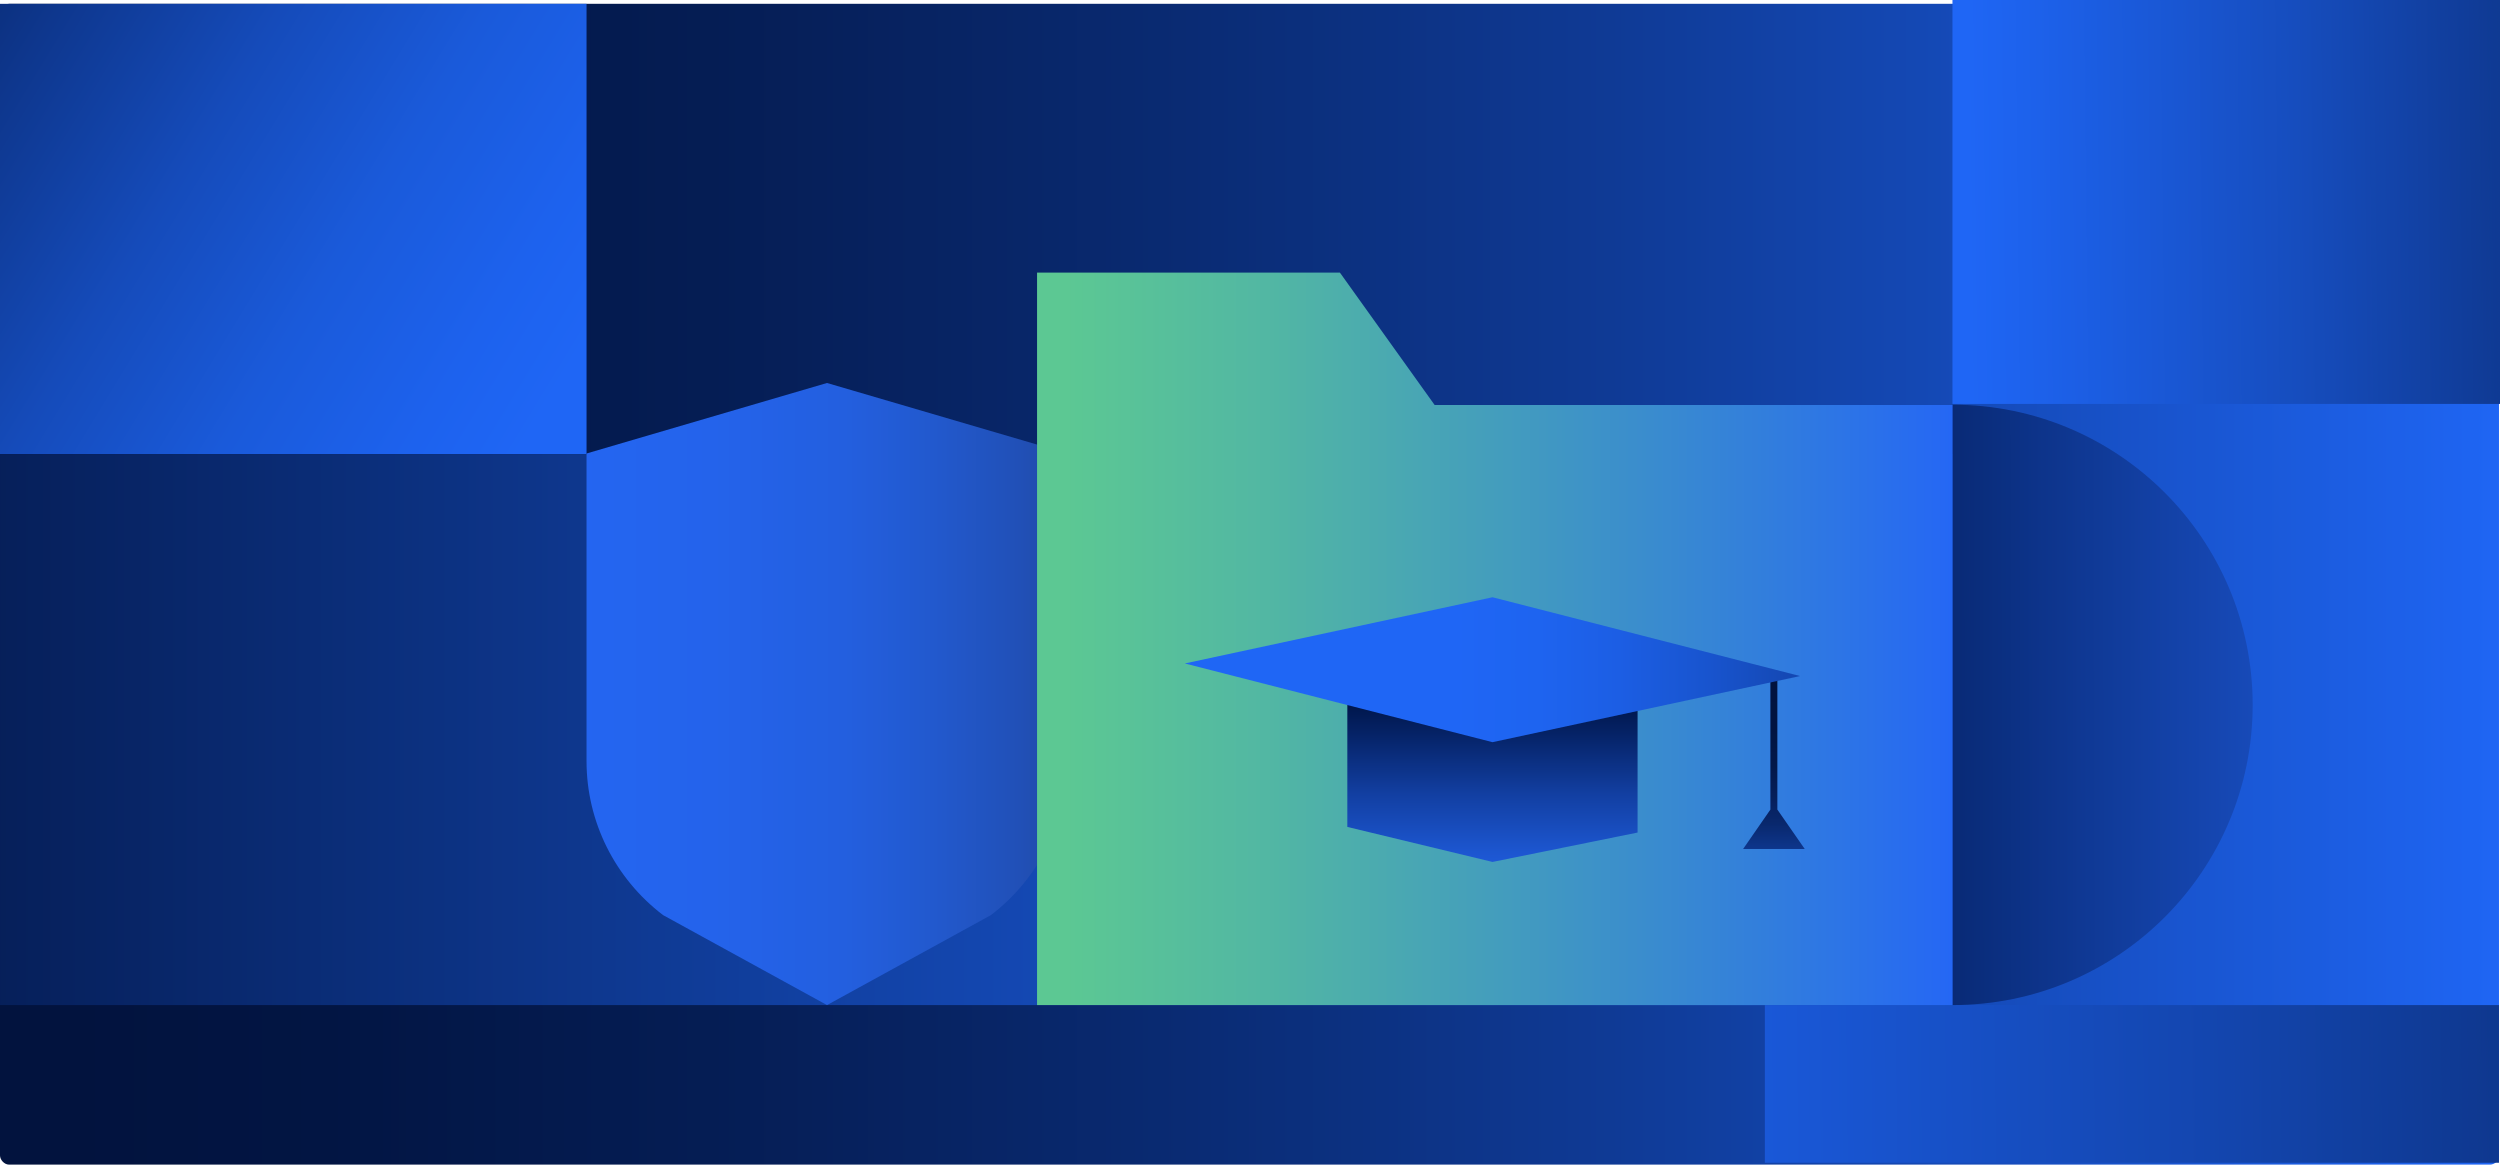
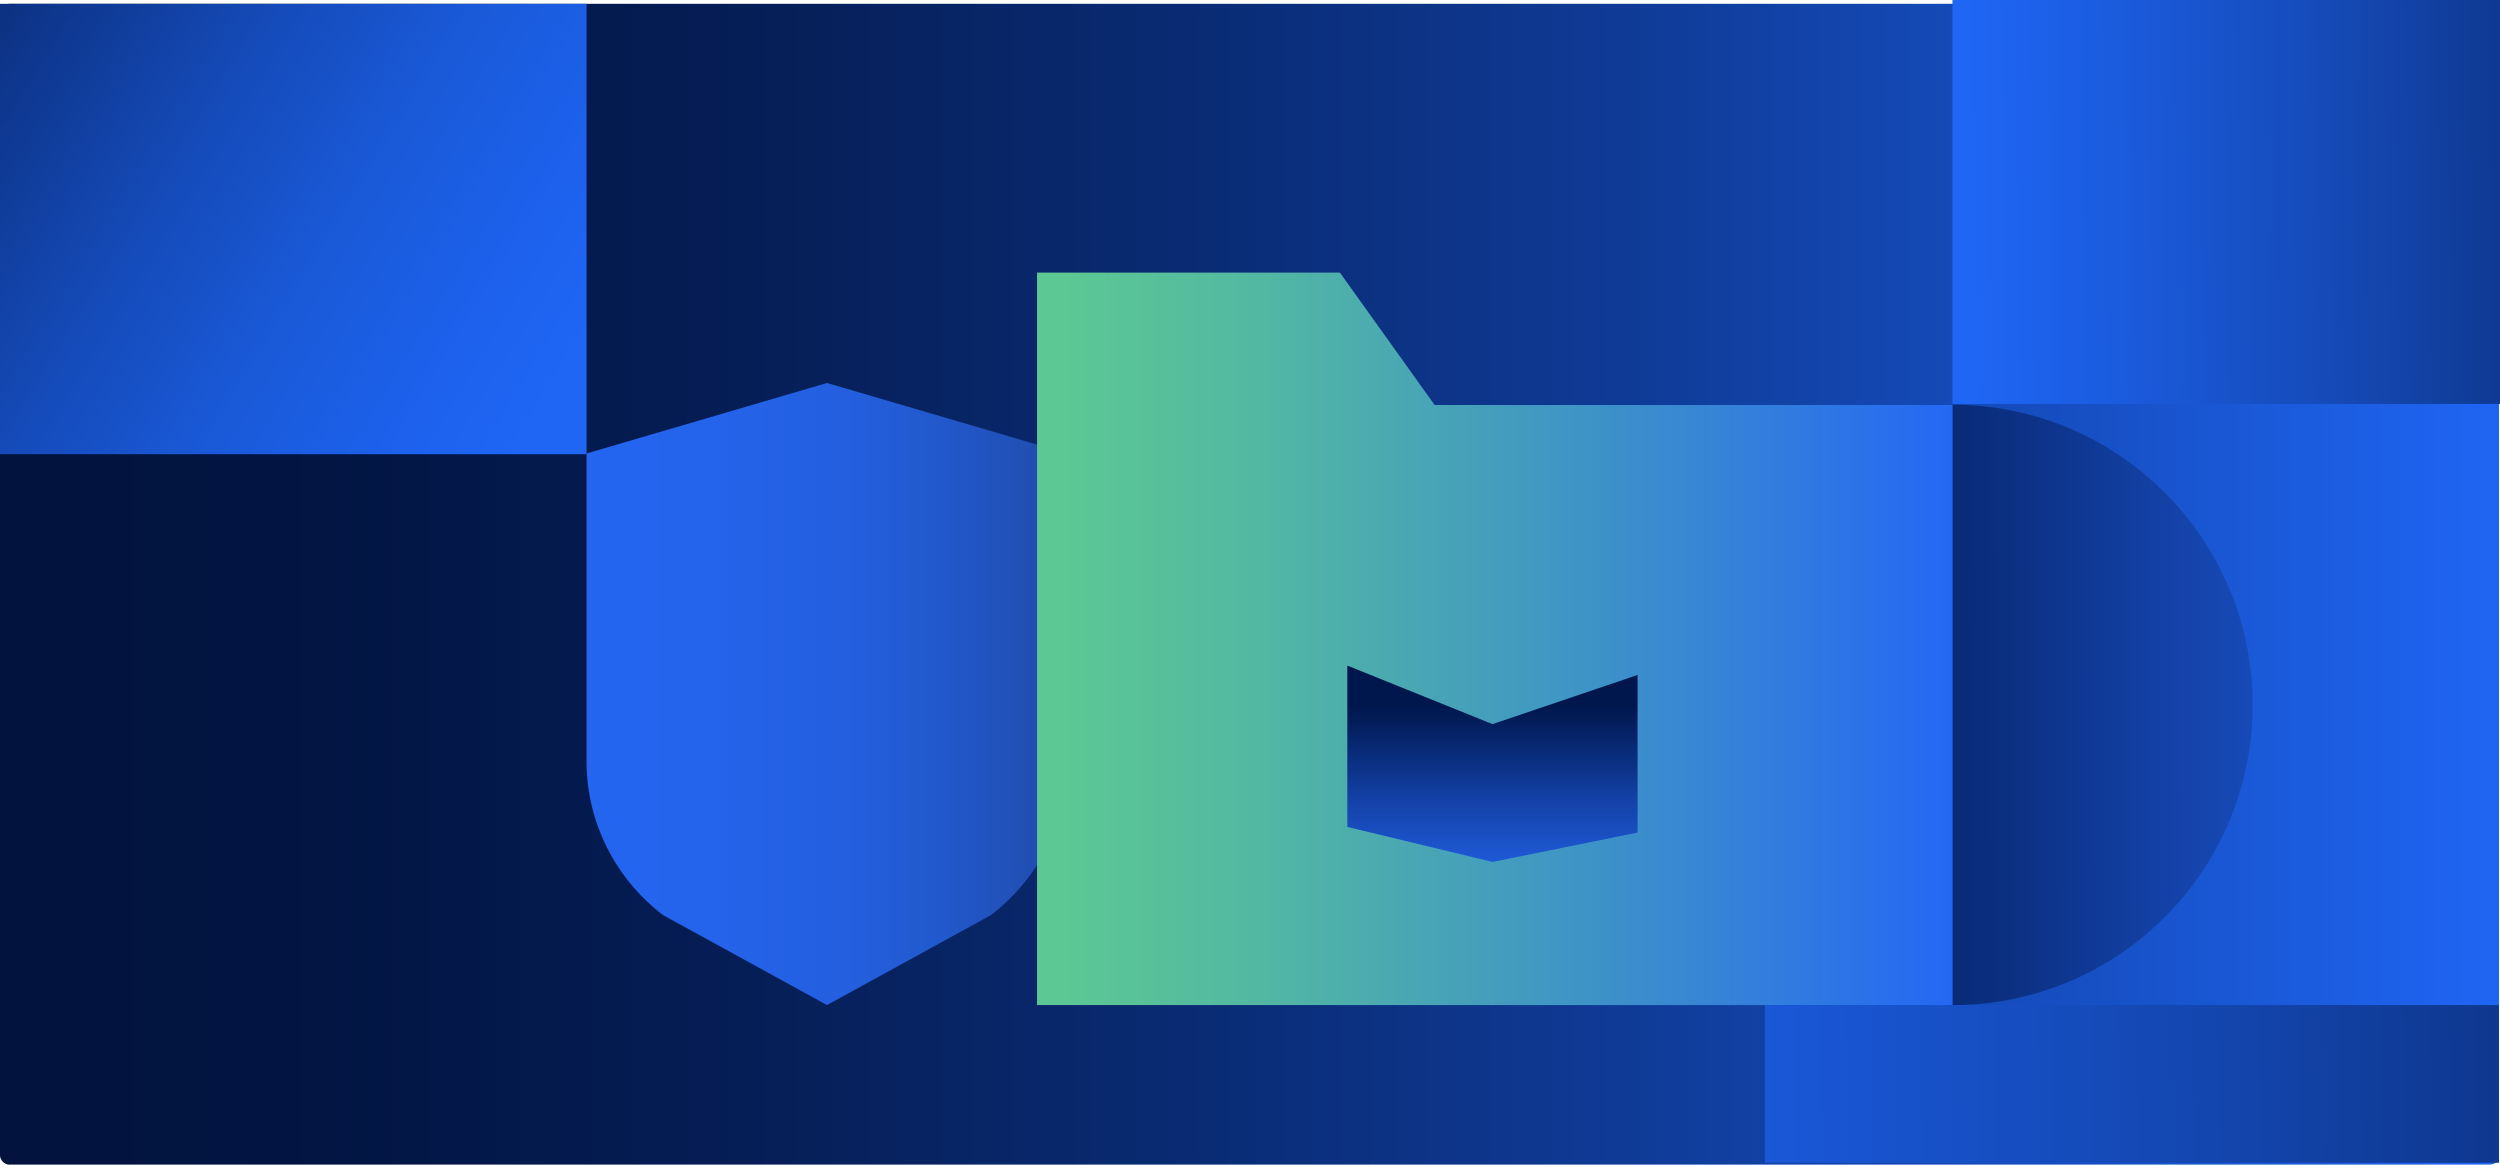
<svg xmlns="http://www.w3.org/2000/svg" id="Layer_2" data-name="Layer 2" viewBox="0 0 319.8 148.97">
  <defs>
    <style>
      .cls-1 {
        fill: url(#linear-gradient-8);
      }

      .cls-2 {
        fill: url(#linear-gradient-7);
      }

      .cls-3 {
        fill: url(#linear-gradient-5);
      }

      .cls-4 {
        fill: url(#linear-gradient-6);
      }

      .cls-5 {
        fill: url(#linear-gradient-9);
      }

      .cls-6 {
        fill: url(#linear-gradient-4);
      }

      .cls-7 {
        fill: url(#linear-gradient-3);
      }

      .cls-8 {
        fill: url(#linear-gradient-2);
      }

      .cls-9 {
        fill: url(#linear-gradient);
      }

      .cls-10 {
        fill: url(#linear-gradient-10);
      }

      .cls-11 {
        fill: url(#linear-gradient-11);
      }
    </style>
    <linearGradient id="linear-gradient" x1="398.96" y1="74.73" x2="-11.62" y2="74.73" gradientUnits="userSpaceOnUse">
      <stop offset=".19" stop-color="#1f66f5" />
      <stop offset=".32" stop-color="#1750c5" />
      <stop offset=".47" stop-color="#0f3a95" />
      <stop offset=".62" stop-color="#09296f" />
      <stop offset=".75" stop-color="#051d54" />
      <stop offset=".87" stop-color="#021543" />
      <stop offset=".95" stop-color="#02133e" />
    </linearGradient>
    <linearGradient id="linear-gradient-2" x1="105.59" y1="70.69" x2="-42.85" y2="-19.59" gradientUnits="userSpaceOnUse">
      <stop offset=".23" stop-color="#1f66f5" />
      <stop offset=".3" stop-color="#1d62ee" />
      <stop offset=".42" stop-color="#1a5ada" />
      <stop offset=".55" stop-color="#154bba" />
      <stop offset=".69" stop-color="#0e378e" />
      <stop offset=".85" stop-color="#051e57" />
      <stop offset=".92" stop-color="#02133e" />
    </linearGradient>
    <linearGradient id="linear-gradient-3" x1="12.4" y1="28.85" x2="432.4" y2="24.2" gradientUnits="userSpaceOnUse">
      <stop offset=".57" stop-color="#1f66f5" />
      <stop offset=".6" stop-color="#1c5fe6" />
      <stop offset=".67" stop-color="#164dbe" />
      <stop offset=".76" stop-color="#0c3180" />
      <stop offset=".84" stop-color="#02133e" />
    </linearGradient>
    <linearGradient id="linear-gradient-4" x1="319.12" y1="93.33" x2="-282.84" y2="93.33" gradientUnits="userSpaceOnUse">
      <stop offset=".11" stop-color="#1f66f5" />
      <stop offset=".19" stop-color="#1b5bdd" />
      <stop offset=".36" stop-color="#1140a1" />
      <stop offset=".59" stop-color="#021441" />
      <stop offset=".6" stop-color="#02133e" />
    </linearGradient>
    <linearGradient id="linear-gradient-5" x1="-117.79" y1="142.99" x2="442.06" y2="136.78" gradientUnits="userSpaceOnUse">
      <stop offset=".53" stop-color="#1f66f5" />
      <stop offset=".59" stop-color="#1b5ce1" />
      <stop offset=".72" stop-color="#1345ad" />
      <stop offset=".89" stop-color="#06205a" />
      <stop offset=".95" stop-color="#02133e" />
    </linearGradient>
    <linearGradient id="linear-gradient-6" x1="183.85" y1="88.78" x2="-97.05" y2="88.78" gradientUnits="userSpaceOnUse">
      <stop offset=".07" stop-color="#17171b" />
      <stop offset=".08" stop-color="#181d2c" />
      <stop offset=".1" stop-color="#1a2c55" />
      <stop offset=".13" stop-color="#1d3a7b" />
      <stop offset=".16" stop-color="#1f469c" />
      <stop offset=".19" stop-color="#2150b7" />
      <stop offset=".23" stop-color="#2259ce" />
      <stop offset=".27" stop-color="#235fdf" />
      <stop offset=".33" stop-color="#2463eb" />
      <stop offset=".4" stop-color="#2466f2" />
      <stop offset=".6" stop-color="#2567f4" />
    </linearGradient>
    <linearGradient id="linear-gradient-7" x1="-327.26" y1="749.49" x2="-556.22" y2="749.85" gradientTransform="translate(736.76 -659.57)" gradientUnits="userSpaceOnUse">
      <stop offset=".32" stop-color="#2567f4" />
      <stop offset=".37" stop-color="#2262e9" />
      <stop offset=".47" stop-color="#1c55ce" />
      <stop offset=".59" stop-color="#123fa2" />
      <stop offset=".74" stop-color="#052265" />
      <stop offset=".79" stop-color="#00174d" />
    </linearGradient>
    <linearGradient id="linear-gradient-8" x1="132.66" y1="81.72" x2="249.76" y2="81.72" gradientUnits="userSpaceOnUse">
      <stop offset=".03" stop-color="#5cc893" />
      <stop offset=".25" stop-color="#52b7a3" />
      <stop offset=".67" stop-color="#3a8cce" />
      <stop offset="1" stop-color="#2567f4" />
    </linearGradient>
    <linearGradient id="linear-gradient-9" x1="190.92" y1="122.04" x2="190.92" y2="80.36" gradientUnits="userSpaceOnUse">
      <stop offset=".11" stop-color="#2567f4" />
      <stop offset=".19" stop-color="#2262e9" />
      <stop offset=".32" stop-color="#1c55ce" />
      <stop offset=".49" stop-color="#123fa2" />
      <stop offset=".68" stop-color="#052265" />
      <stop offset=".76" stop-color="#00174d" />
    </linearGradient>
    <linearGradient id="linear-gradient-10" x1="226.92" y1="119.85" x2="226.92" y2="84.49" gradientUnits="userSpaceOnUse">
      <stop offset=".1" stop-color="#1f66f5" />
      <stop offset=".16" stop-color="#1955d0" />
      <stop offset=".24" stop-color="#1343a9" />
      <stop offset=".33" stop-color="#0d3488" />
      <stop offset=".41" stop-color="#09286d" />
      <stop offset=".51" stop-color="#061e58" />
      <stop offset=".62" stop-color="#031849" />
      <stop offset=".75" stop-color="#021440" />
      <stop offset=".95" stop-color="#02133e" />
    </linearGradient>
    <linearGradient id="linear-gradient-11" x1="160.58" y1="85.67" x2="266.24" y2="85.67" gradientUnits="userSpaceOnUse">
      <stop offset=".24" stop-color="#1f66f5" />
      <stop offset=".34" stop-color="#1e64f0" />
      <stop offset=".44" stop-color="#1c5ee4" />
      <stop offset=".55" stop-color="#1854ce" />
      <stop offset=".66" stop-color="#1447b1" />
      <stop offset=".77" stop-color="#0e368b" />
      <stop offset=".88" stop-color="#06215d" />
      <stop offset=".95" stop-color="#02133e" />
    </linearGradient>
  </defs>
  <g id="Layer_1-2" data-name="Layer 1">
    <g>
      <rect class="cls-9" y=".49" width="319.67" height="148.49" rx="1.17" ry="1.17" />
      <rect class="cls-8" y=".49" width="75.03" height="57.61" />
      <rect class="cls-7" x="249.76" width="70.05" height="51.67" />
-       <rect class="cls-6" y="58.09" width="249.73" height="70.48" />
      <rect class="cls-3" x="225.76" y="128.57" width="93.91" height="20.17" />
      <path class="cls-4" d="M75.03,97.38c0,7.7,3.61,14.97,9.79,19.68l20.97,11.51,20.97-11.51c6.17-4.72,9.79-11.98,9.79-19.68v-39.37s-30.76-9.02-30.76-9.02l-30.76,9.02v39.37Z" />
      <path class="cls-2" d="M249.76,128.57c21.21,0,38.4-17.19,38.4-38.4,0-21.21-17.19-38.4-38.4-38.4v76.81Z" />
      <polygon class="cls-1" points="183.52 51.81 171.4 34.87 132.66 34.87 132.66 51.81 132.66 128.57 220.15 128.57 249.76 128.57 249.76 90.77 249.76 51.81 183.52 51.81" />
      <g>
        <polygon class="cls-5" points="190.92 92.63 172.35 85.14 172.35 105.78 190.92 110.26 209.48 106.5 209.48 86.34 190.92 92.63" />
-         <polygon class="cls-10" points="230.86 108.6 227.36 103.56 227.36 86.89 226.47 86.89 226.47 103.56 222.98 108.6 230.86 108.6" />
-         <polygon class="cls-11" points="230.27 86.48 190.92 94.94 151.56 84.87 190.92 76.4 230.27 86.48" />
      </g>
    </g>
  </g>
</svg>